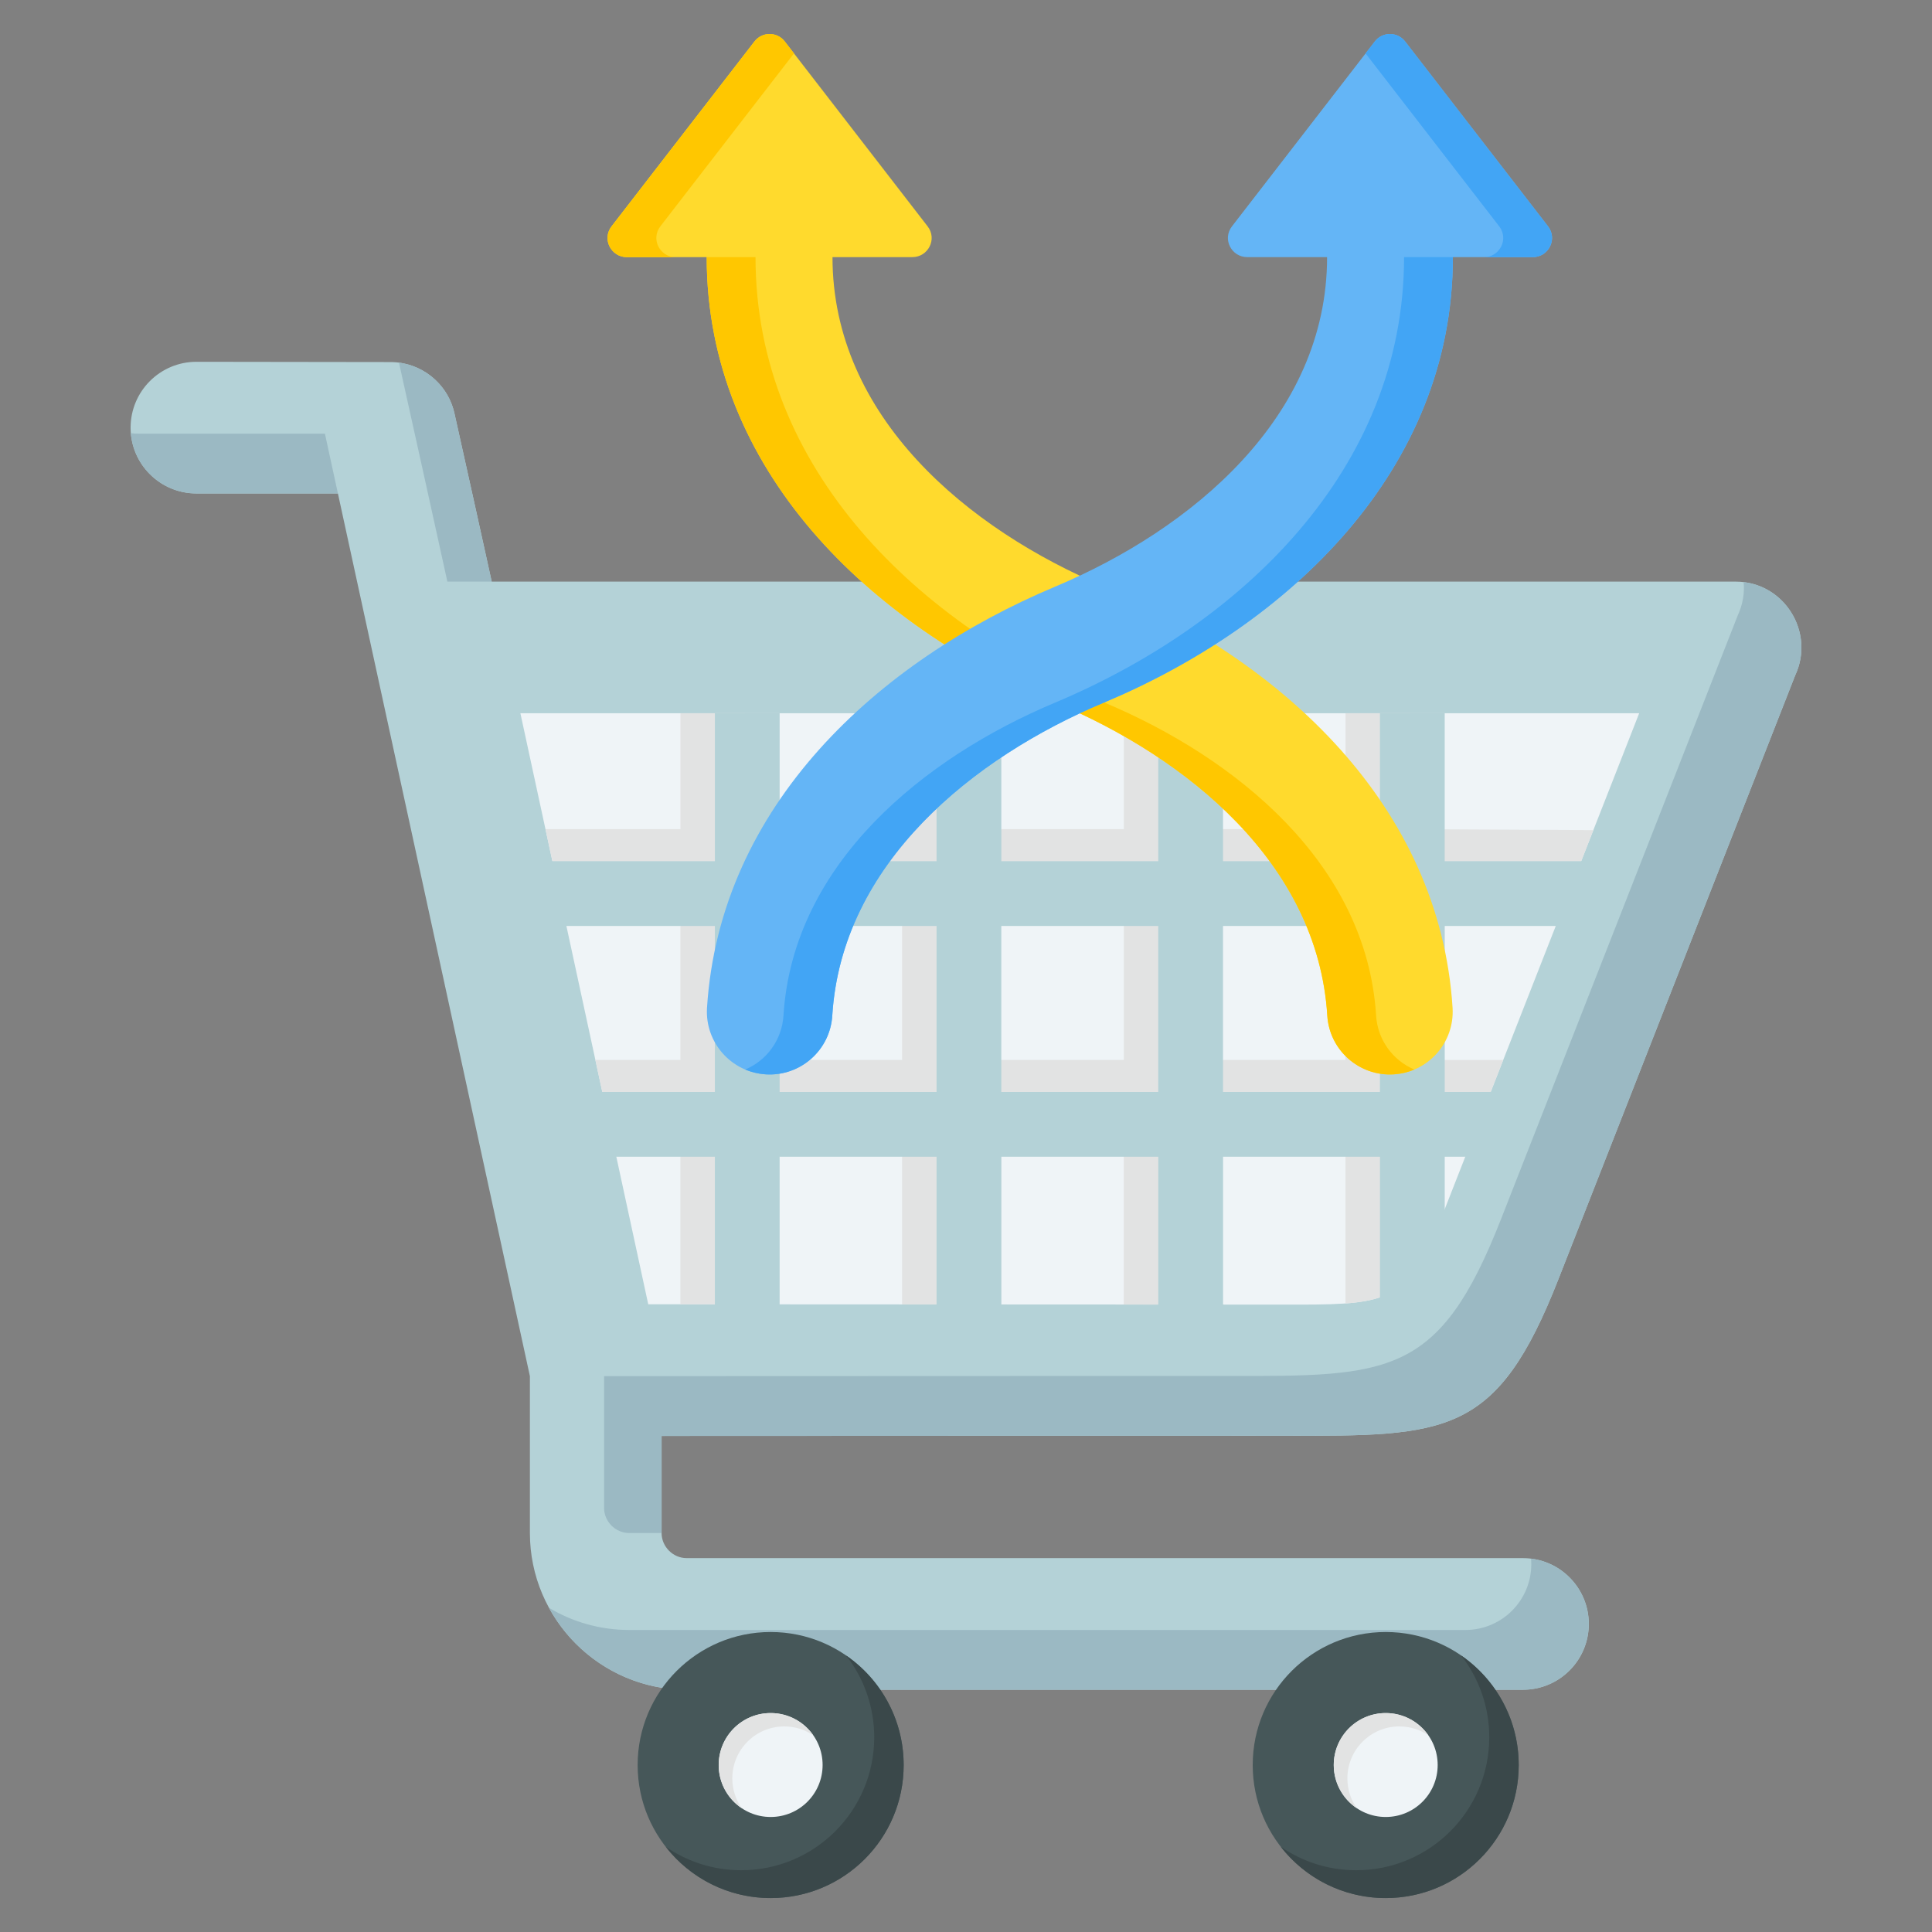
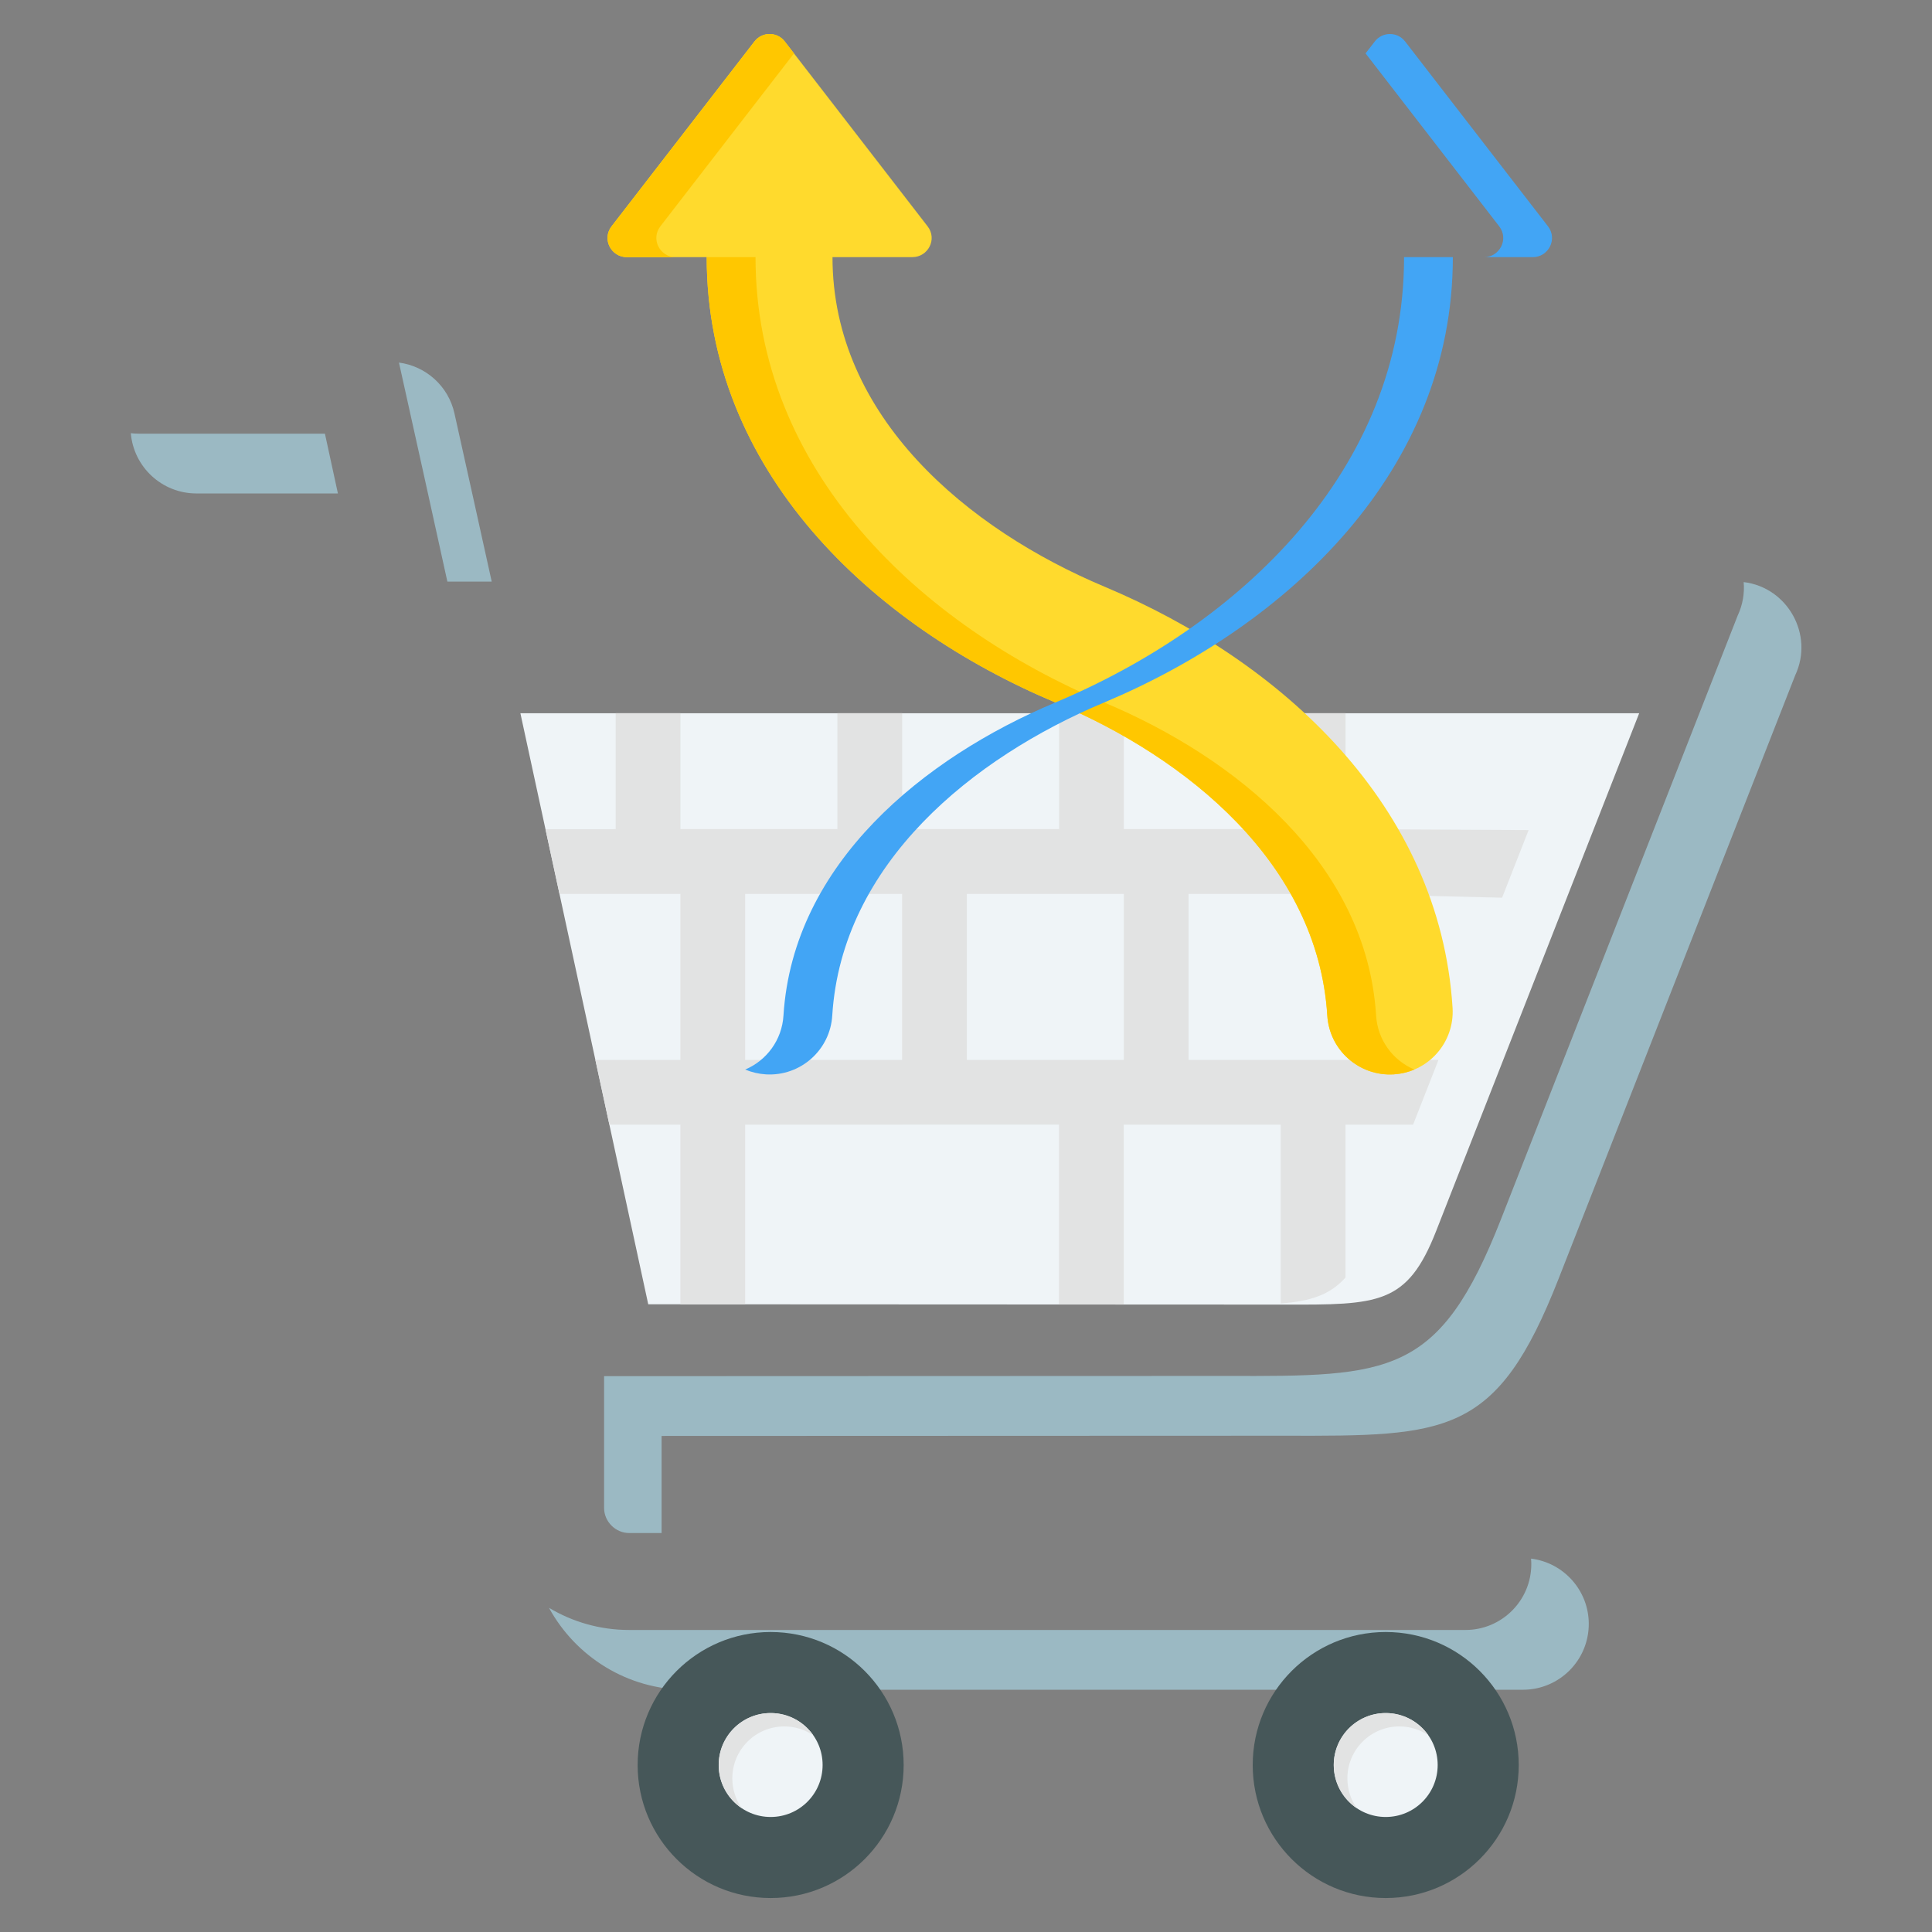
<svg xmlns="http://www.w3.org/2000/svg" id="Layer_1" enable-background="new 0 0 512 512" viewBox="0 0 512 512">
  <rect x="0" y="0" width="512" height="512" fill="#808080" stroke="none" />
  <g clip-rule="evenodd" fill-rule="evenodd">
    <g>
-       <path d="m403.6 412.92c9.63 0 17.45 7.81 17.45 17.44s-7.81 17.44-17.45 17.44h-221.63c-22.88 0-41.54-18.66-41.54-41.54v-41.56l-50.88-233.93h-37.5c-9.63 0-17.44-7.81-17.44-17.44s7.81-17.45 17.44-17.45l51.42.07c7.98-.01 15.18 5.52 16.97 13.63 3.64 16.26 6.89 30.95 9.87 44.55h329.63c12.87 0 21.15 13.43 15.81 24.83l-62.73 159.98c-16.34 41.68-29.43 41.65-72.83 41.54l-164.86.06v25.73c0 3.62 3.03 6.65 6.65 6.65z" fill="#b4d2d7" />
      <path d="m405.74 413.05c8.62 1.06 15.3 8.41 15.3 17.31 0 9.63-7.81 17.44-17.45 17.44h-221.62c-15.71 0-29.43-8.79-36.48-21.71 6.22 3.72 13.49 5.87 21.24 5.87h221.63c9.63 0 17.45-7.81 17.45-17.44 0-.5-.03-.99-.07-1.47zm-316.19-282.28h-37.5c-9.14 0-16.64-7.03-17.38-15.97.7.09 1.42.13 2.15.13h49.29zm16.18-34.68c7.05.92 13.09 6.14 14.71 13.49 2.27 10.14 7.88 35.52 9.87 44.55h-11.75c-2.84-12.94-9.41-42.71-12.83-58.04zm356.36 58.17c11.62 1.39 18.7 13.94 13.66 24.7l-62.73 159.98c-16.34 41.68-29.43 41.65-72.83 41.54l-164.86.06v25.73h-8.59c-3.62 0-6.65-3.03-6.65-6.65v-34.92l164.86-.06c43.4.11 56.49.15 72.83-41.54l62.73-159.98c1.36-2.91 1.84-5.95 1.58-8.86z" fill="#9bb9c3" />
      <path d="m434.4 189.02h-296.49l33.88 156.63 168.39.08c25.15.06 32.73.08 40.4-19.46z" fill="#eff4f7" />
-       <path d="m144.56 219.74 3.71 17.16h32.05v43.99h-22.54l3.71 17.16h18.82v47.61l17.16.01v-47.62h41.59v47.64l17.16.01v-47.65h41.59v47.67l17.16.01v-47.67h41.59v47.38c7.87-.59 13.03-2.25 17.16-6.86v-40.52h17.92l6.73-17.16h-24.64v-44l41.5 1.01 7.03-17.92-48.52-.25v-30.72h-17.16v30.72h-41.59v-30.72h-17.16v30.72h-41.59v-30.72h-17.16v30.72h-41.59v-30.72h-17.16v30.72zm170.42 17.16h41.59v43.99h-41.59zm-58.75 0h41.59v43.99h-41.59zm-58.75 0h41.59v43.99h-41.59z" fill="#e2e3e3" />
-       <path d="m133.64 245.39c-4.74 0-8.58-3.84-8.58-8.58s3.84-8.58 8.58-8.58h55.81v-39.21h17.16v39.21h41.59v-39.21h17.16v39.21h41.59v-39.21h17.16v39.21h41.59v-39.21h17.16v39.21h47.36l-10.72 17.16h-36.63v43.99h20.77v17.16h-20.77v41.37l-17.16 10.72v-52.09h-41.59v50.22h-17.16v-50.22h-41.59v50.19h-17.17v-50.19h-41.59v50.17h-17.16v-50.17h-41.22c-4.74 0-8.58-3.84-8.58-8.58s3.84-8.58 8.58-8.58h41.22v-43.99zm232.06 0h-41.59v43.99h41.59zm-58.75 0h-41.59v43.99h41.59zm-58.75 0h-41.59v43.99h41.59z" fill="#b4d2d7" />
+       <path d="m144.56 219.74 3.71 17.16h32.05v43.99h-22.54l3.71 17.16h18.82v47.61l17.16.01v-47.62h41.59v47.64v-47.65h41.59v47.67l17.16.01v-47.67h41.59v47.38c7.87-.59 13.03-2.25 17.16-6.86v-40.52h17.92l6.73-17.16h-24.64v-44l41.5 1.01 7.03-17.92-48.52-.25v-30.72h-17.16v30.72h-41.59v-30.72h-17.16v30.72h-41.59v-30.72h-17.16v30.72h-41.59v-30.72h-17.16v30.72zm170.42 17.16h41.59v43.99h-41.59zm-58.75 0h41.59v43.99h-41.59zm-58.75 0h41.59v43.99h-41.59z" fill="#e2e3e3" />
      <path d="m367.23 432.5c19.47 0 35.25 15.78 35.25 35.25s-15.78 35.25-35.25 35.25-35.25-15.78-35.25-35.25 15.78-35.25 35.25-35.25zm-163 0c19.47 0 35.25 15.78 35.25 35.25s-15.78 35.25-35.25 35.25-35.25-15.78-35.25-35.25c.01-19.47 15.79-35.25 35.25-35.25z" fill="#465759" />
-       <path d="m387.24 438.74c9.2 6.36 15.23 16.98 15.23 29.02 0 19.47-15.78 35.25-35.25 35.25-11.31 0-21.37-5.33-27.82-13.61 5.69 3.93 12.58 6.23 20.02 6.23 19.47 0 35.25-15.78 35.25-35.25 0-8.16-2.78-15.67-7.43-21.64zm-162.99 0c9.2 6.36 15.23 16.98 15.23 29.02 0 19.47-15.78 35.25-35.25 35.25-11.31 0-21.37-5.33-27.82-13.61 5.69 3.93 12.58 6.23 20.02 6.23 19.47 0 35.25-15.78 35.25-35.25-.01-8.16-2.78-15.67-7.43-21.64z" fill="#3a484a" />
      <path d="m367.23 453.98c-7.61 0-13.77 6.16-13.77 13.77s6.16 13.77 13.77 13.77 13.77-6.16 13.77-13.77-6.16-13.77-13.77-13.77zm-163 0c-7.61 0-13.77 6.16-13.77 13.77s6.16 13.77 13.77 13.77 13.77-6.16 13.77-13.77c.01-7.61-6.15-13.77-13.77-13.77z" fill="#eff4f7" />
      <path d="m367.23 453.98c-7.61 0-13.77 6.16-13.77 13.77 0 4.77 2.42 8.97 6.1 11.44-1.57-2.24-2.49-4.96-2.49-7.9 0-7.61 6.16-13.77 13.77-13.77 2.84 0 5.48.86 7.67 2.33-2.49-3.55-6.61-5.87-11.28-5.87zm-163 0c-7.61 0-13.77 6.16-13.77 13.77 0 4.77 2.42 8.97 6.1 11.44-1.57-2.24-2.49-4.96-2.49-7.9 0-7.61 6.16-13.77 13.77-13.77 2.84 0 5.48.86 7.67 2.33-2.48-3.55-6.6-5.87-11.28-5.87z" fill="#e2e3e3" />
    </g>
    <g>
      <path d="m241.8 68.14c-14.12 0-21.18 0-21.18 0 0 42.41 35.98 72.18 72.07 87.33 46.96 19.72 88.9 57.99 92.26 111.67.54 9.17-6.46 17.04-15.63 17.58s-17.04-6.46-17.58-15.62c-2.52-40.32-37.27-68.33-71.95-82.89-49-20.57-92.51-61.57-92.51-118.06 0 0-7.06 0-21.18 0-4.14 0-6.67-4.77-4.02-8.19l37.85-48.97c2.04-2.64 6.01-2.64 8.04 0l37.85 48.98c2.65 3.41.12 8.17-4.02 8.17z" fill="#ffda2d" />
      <path d="m374.82 283.44c-1.7.72-3.55 1.16-5.49 1.28-9.17.54-17.04-6.46-17.58-15.62-2.52-40.32-37.27-68.33-71.95-82.89-49-20.57-92.51-61.57-92.51-118.06 0 0-7.06 0-21.18 0-4.14 0-6.67-4.77-4.02-8.19l37.85-48.97c2.04-2.64 6.01-2.64 8.04 0l2.44 3.16-35.4 45.81c-2.65 3.43-.11 8.19 4.02 8.19h21.18c0 56.49 43.52 97.49 92.51 118.06 34.68 14.56 69.42 42.57 71.95 82.89.39 6.53 4.49 11.95 10.14 14.34z" fill="#ffc700" />
-       <path d="m330.51 68.14h21.18c0 42.41-35.98 72.18-72.07 87.33-46.96 19.72-88.9 57.99-92.26 111.67-.54 9.17 6.46 17.04 15.63 17.58s17.04-6.46 17.58-15.62c2.52-40.32 37.27-68.33 71.95-82.89 49-20.57 92.51-61.57 92.51-118.06h21.18c4.14 0 6.67-4.77 4.02-8.19l-37.85-48.97c-2.04-2.64-6.01-2.64-8.04 0l-37.85 48.98c-2.65 3.41-.12 8.17 4.02 8.17z" fill="#64b5f6" />
      <path d="m197.49 283.44c1.7.72 3.55 1.16 5.49 1.28 9.17.54 17.04-6.46 17.58-15.62 2.52-40.32 37.27-68.33 71.95-82.89 49-20.57 92.51-61.57 92.51-118.06h21.18c4.14 0 6.67-4.77 4.02-8.19l-37.85-48.97c-2.04-2.64-6.01-2.64-8.04 0l-2.44 3.16 35.4 45.81c2.65 3.43.11 8.19-4.02 8.19-14.12 0-21.18 0-21.18 0 0 56.49-43.52 97.49-92.51 118.06-34.68 14.56-69.42 42.57-71.95 82.89-.39 6.53-4.49 11.95-10.14 14.34z" fill="#42a5f5" />
    </g>
  </g>
</svg>